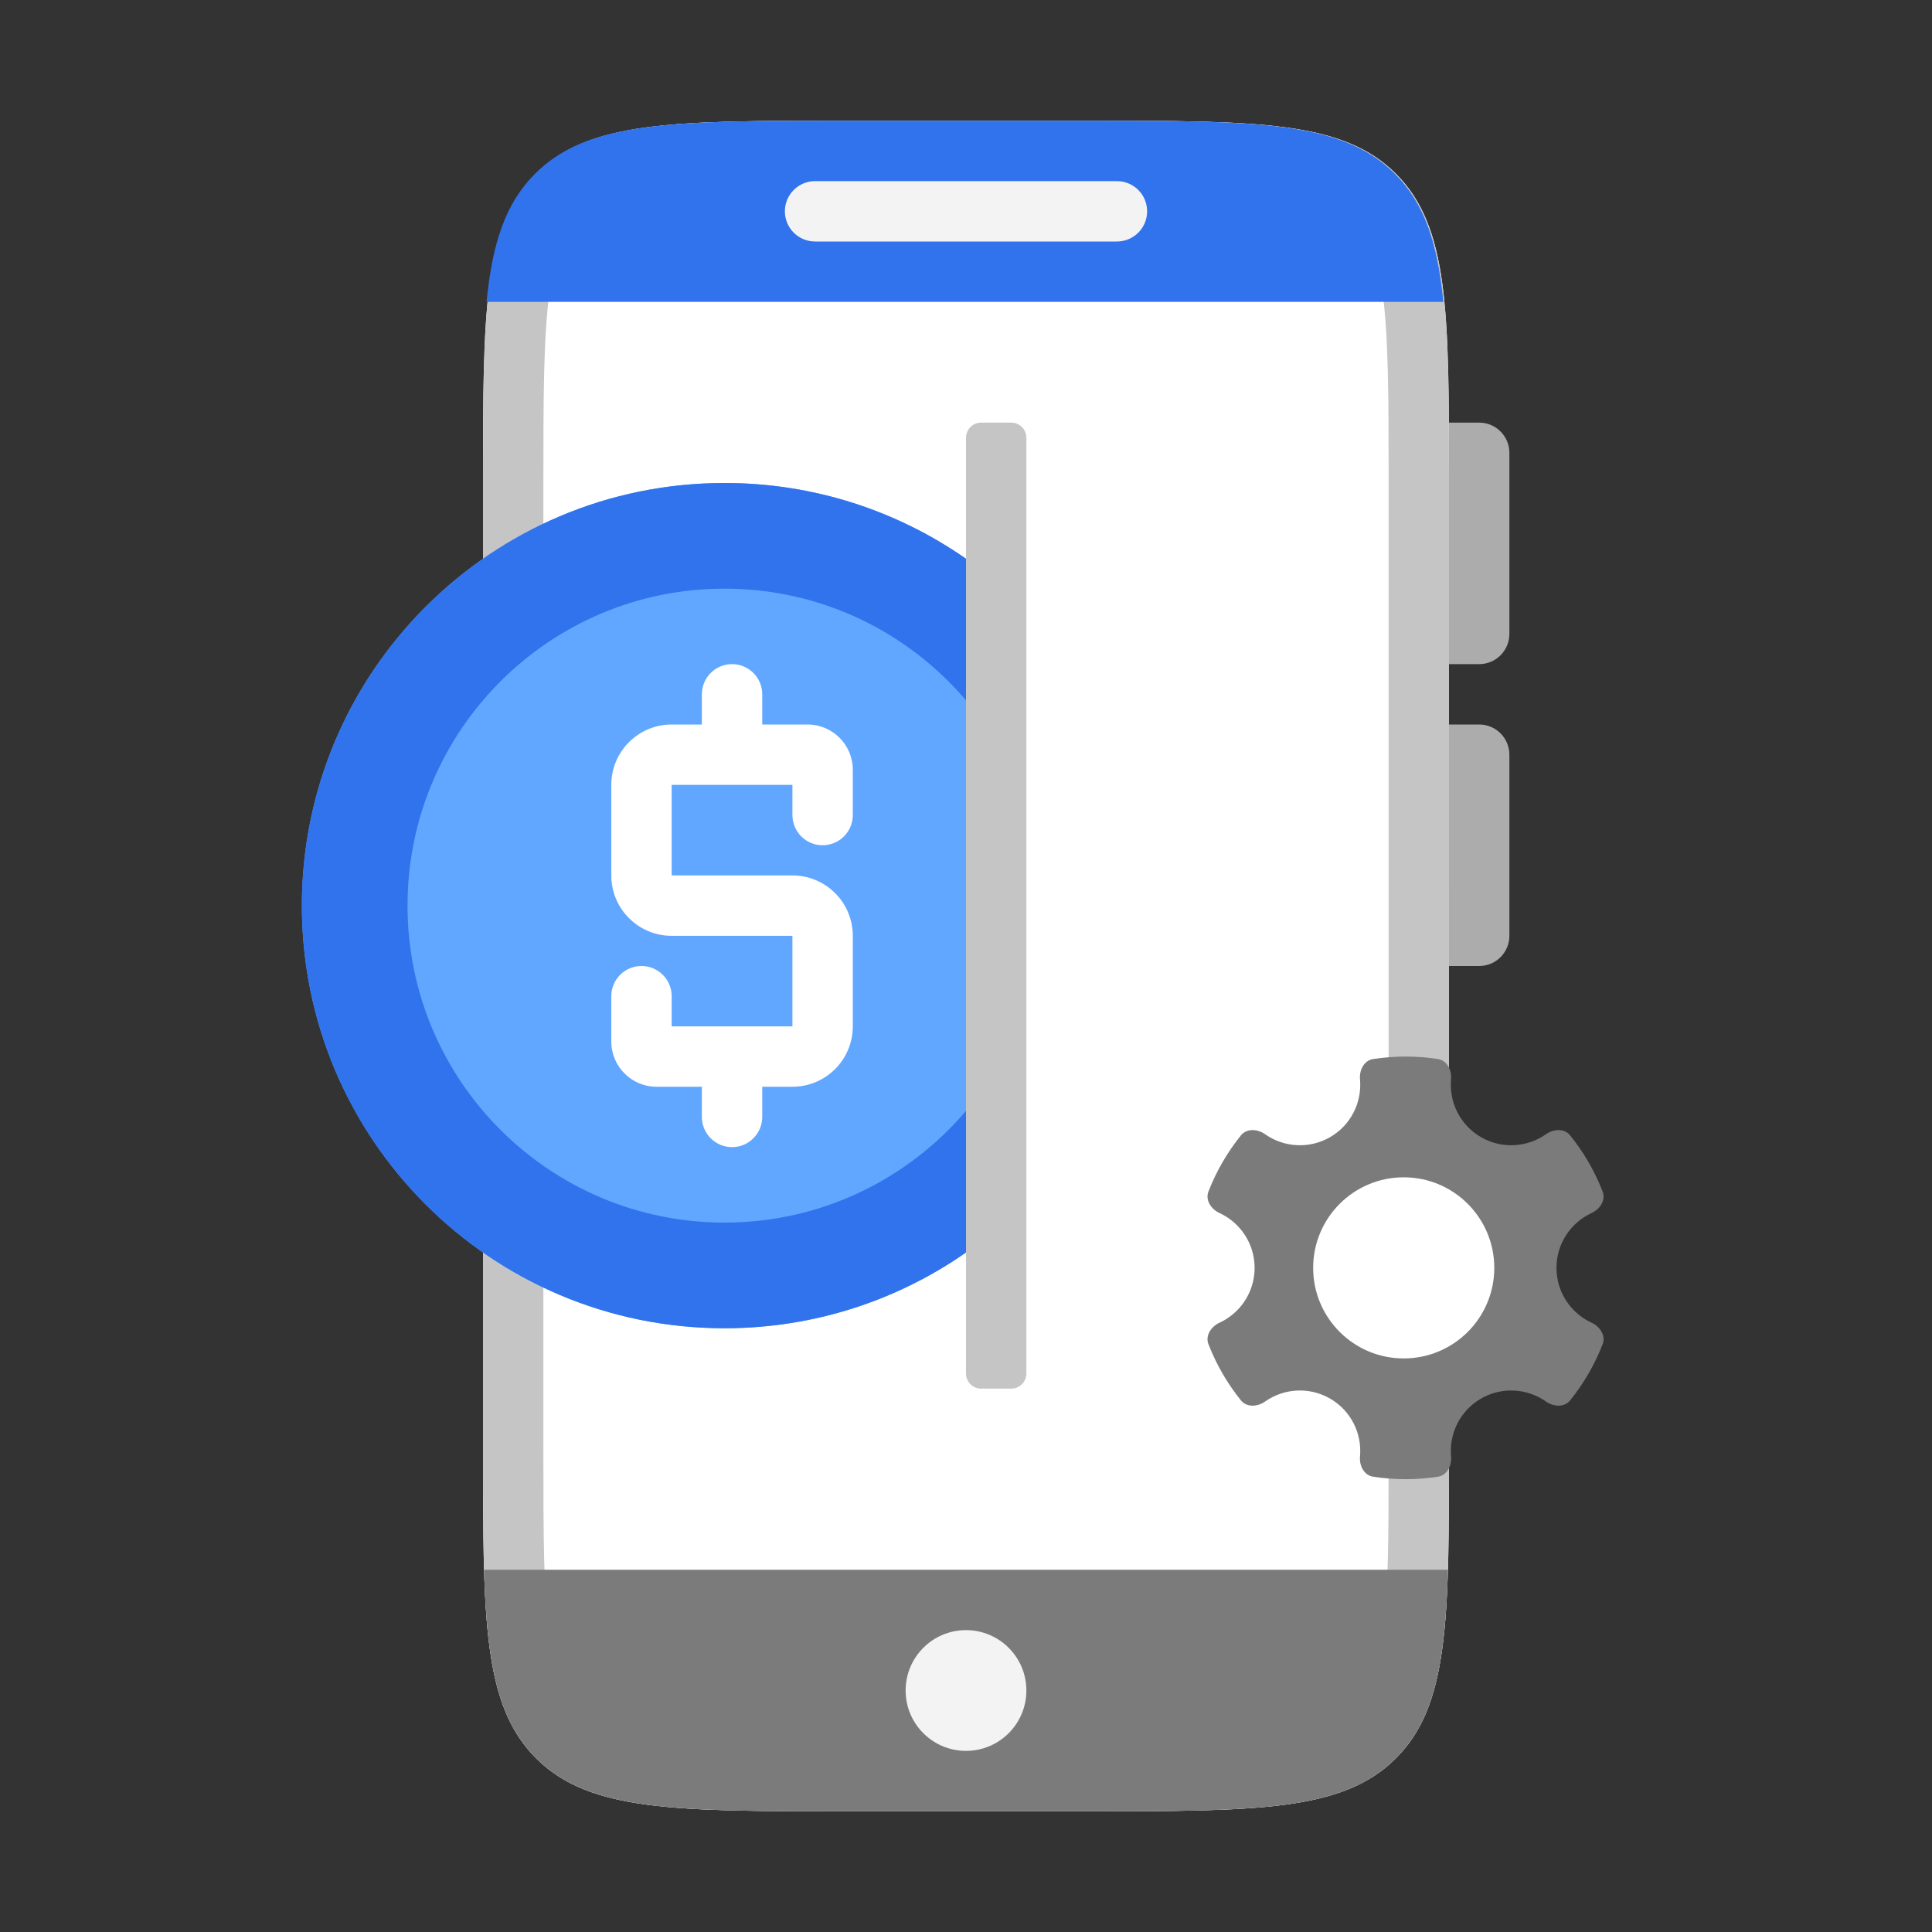
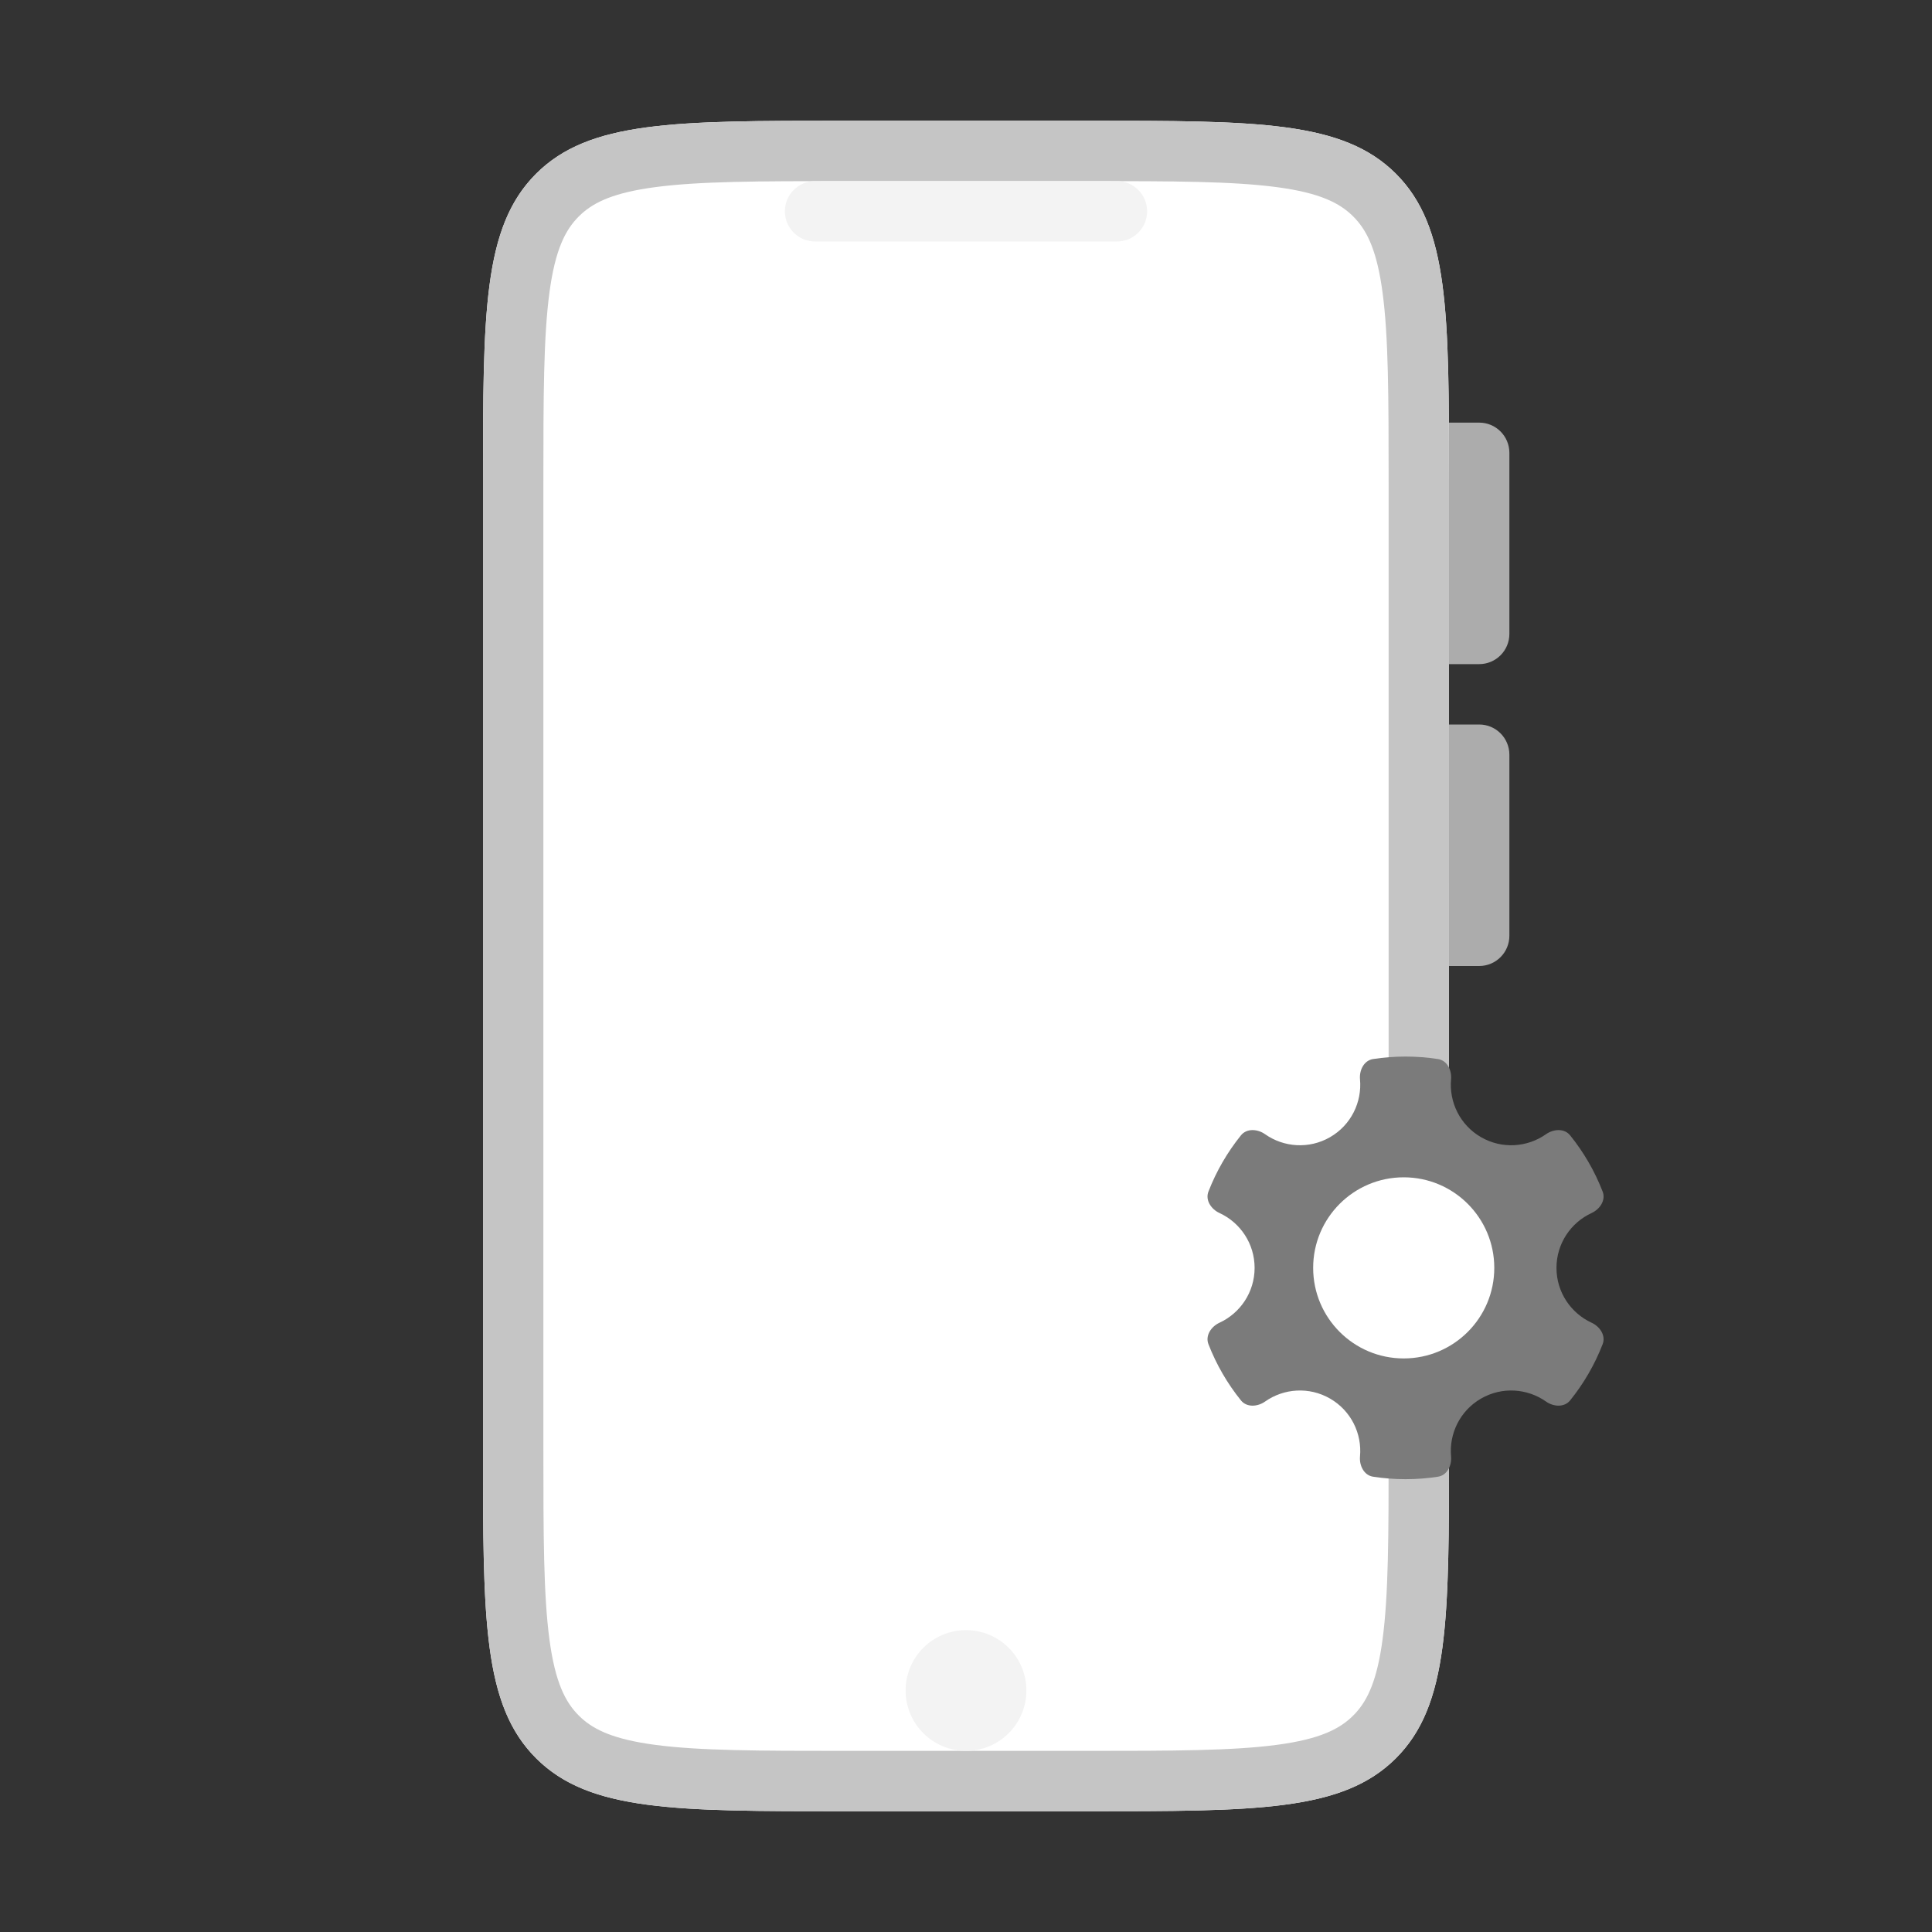
<svg xmlns="http://www.w3.org/2000/svg" id="monetization" viewBox="0 0 256 256" fill="none" height="256" width="256">
  <rect x="0" y="0" width="256" height="256" fill="#333333" stroke="none" />
  <path d="M184 56H196C198.209 56 200 57.791 200 60V84C200 86.209 198.209 88 196 88H184V56ZM184 96H196C198.209 96 200 97.791 200 100V124C200 126.209 198.209 128 196 128H184V96Z" fill="#ACACAC" />
  <path d="M64 64C64 41.373 64 30.059 71.029 23.029C78.059 16 89.373 16 112 16H144C166.627 16 177.941 16 184.971 23.029C192 30.059 192 41.373 192 64V192C192 214.627 192 225.941 184.971 232.971C177.941 240 166.627 240 144 240H112C89.373 240 78.059 240 71.029 232.971C64 225.941 64 214.627 64 192V64Z" fill="#fff" />
  <path clip-rule="evenodd" d="M144 240H112C89.726 240 78.415 240 71.362 233.295L71.029 232.971C64.439 226.381 64.028 216.025 64.002 196.111L64 64C64 41.726 64 30.415 70.705 23.362L71.029 23.029C78.059 16 89.372 16 111.999 16L112 16H144L144.001 16C166.628 16 177.941 16 184.971 23.029C192 30.059 192 41.372 192 63.999V64L191.998 196.111C191.972 216.025 191.561 226.381 184.971 232.971L184.638 233.295C177.585 240 166.274 240 144 240ZM144 232H112C100.46 232 92.61 231.983 86.731 231.192C81.436 230.48 78.805 229.26 77.03 227.643L76.686 227.313C74.906 225.533 73.567 222.917 72.808 217.269C72.017 211.39 72 203.54 72 192V64C72 52.46 72.017 44.61 72.808 38.731C73.567 33.083 74.906 30.467 76.686 28.686L77.03 28.357C78.805 26.74 81.436 25.52 86.731 24.808C92.61 24.017 100.46 24 112 24H144C155.54 24 163.39 24.017 169.269 24.808C174.917 25.567 177.533 26.906 179.313 28.686L179.643 29.03C181.26 30.805 182.48 33.436 183.192 38.731C183.983 44.61 184 52.46 184 64V192C184 203.54 183.983 211.39 183.192 217.269C182.48 222.564 181.26 225.194 179.643 226.97L179.313 227.313C177.533 229.094 174.917 230.433 169.269 231.192C163.39 231.983 155.54 232 144 232Z" fill-rule="evenodd" fill="#C5C5C5" />
-   <path d="M96 64C107.898 64 118.929 67.711 128 74.038V165.961C118.929 172.288 107.898 176 96 176C65.072 176 40 150.928 40 120C40 89.072 65.072 64 96 64Z" fill="#61A7FF" />
-   <path d="M96 64C107.898 64 118.929 67.711 128 74.038V92.8C120.296 83.745 108.82 78 96 78C72.804 78 54 96.804 54 120C54 143.196 72.804 162 96 162C108.82 162 120.296 156.254 128 147.199V165.961C118.929 172.288 107.898 176 96 176C65.072 176 40 150.928 40 120C40 89.072 65.072 64 96 64Z" fill="#3173ED" />
-   <path d="M191.86 208C191.486 220.428 190.101 227.84 184.971 232.971C177.941 240 166.627 240 144 240H112C89.373 240 78.059 240 71.029 232.971C65.899 227.84 64.514 220.428 64.14 208H191.86Z" fill="#7B7B7B" />
-   <path d="M143.86 16C166.488 16 177.802 16 184.831 23.029C188.75 26.948 190.483 32.199 191.25 40H64.471C65.238 32.199 66.971 26.948 70.89 23.029C77.919 16 89.233 16 111.86 16H143.86Z" fill="#3173ED" />
  <path d="M104 28C104 25.791 105.791 24 108 24H148C150.209 24 152 25.791 152 28 152 30.209 150.209 32 148 32H108C105.791 32 104 30.209 104 28ZM136 224C136 228.418 132.418 232 128 232 123.582 232 120 228.418 120 224 120 219.582 123.582 216 128 216 132.418 216 136 219.582 136 224Z" fill="#F3F3F3" />
  <path d="M113 108C113 110.209 111.209 112 109 112C106.791 112 105 110.209 105 108V104H89V116H105C109.418 116 113 119.582 113 124V136C113 140.418 109.418 144 105 144H101V148C101 150.209 99.209 152 97 152C94.791 152 93 150.209 93 148V144H87C83.686 144 81 141.314 81 138V132C81 129.791 82.791 128 85 128C87.209 128 89 129.791 89 132V136H105V124H89C84.582 124 81 120.418 81 116V104C81 99.582 84.582 96 89 96H93V92C93 89.791 94.791 88 97 88C99.209 88 101 89.791 101 92V96H107C110.314 96 113 98.686 113 102V108Z" fill="#fff" />
-   <path d="M128 58C128 56.895 128.895 56 130 56H134C135.105 56 136 56.895 136 58V182C136 183.105 135.105 184 134 184H130C128.895 184 128 183.105 128 182V58Z" fill="#C5C5C5" />
  <path d="M186.242 140C187.705 140 189.142 140.113 190.544 140.329C191.75 140.516 192.385 141.805 192.274 143.021C192 146.031 193.452 149.069 196.242 150.68C199.031 152.29 202.386 152.029 204.856 150.287C205.852 149.584 207.284 149.489 208.049 150.438C209.846 152.667 211.308 155.177 212.359 157.892C212.799 159.029 212 160.222 210.893 160.733C208.147 162 206.241 164.777 206.241 168C206.241 171.223 208.147 173.999 210.894 175.266C212.001 175.777 212.8 176.97 212.36 178.107C211.309 180.822 209.847 183.332 208.049 185.561C207.284 186.51 205.852 186.415 204.856 185.712C202.386 183.971 199.031 183.71 196.242 185.32C193.452 186.931 192 189.968 192.275 192.978C192.385 194.194 191.75 195.483 190.544 195.67C189.142 195.887 187.705 196 186.242 196C184.778 196 183.341 195.887 181.938 195.67C180.732 195.483 180.097 194.194 180.208 192.978C180.483 189.968 179.032 186.931 176.242 185.32C173.453 183.71 170.097 183.971 167.627 185.713C166.63 186.416 165.198 186.511 164.433 185.561C162.636 183.332 161.175 180.822 160.124 178.107C159.684 176.97 160.483 175.777 161.591 175.266C164.336 173.999 166.242 171.223 166.242 168C166.242 164.777 164.336 162 161.591 160.733C160.483 160.222 159.684 159.029 160.124 157.892C161.175 155.177 162.636 152.667 164.433 150.438C165.198 149.488 166.63 149.584 167.626 150.287C170.096 152.029 173.452 152.29 176.242 150.68C179.032 149.069 180.483 146.031 180.208 143.021C180.097 141.806 180.732 140.516 181.938 140.329C183.341 140.113 184.779 140 186.242 140Z" fill="#7B7B7B" />
  <path d="M198 168C198 174.627 192.627 180 186 180C179.373 180 174 174.627 174 168C174 161.373 179.373 156 186 156C192.627 156 198 161.373 198 168Z" fill="#fff" />
</svg>